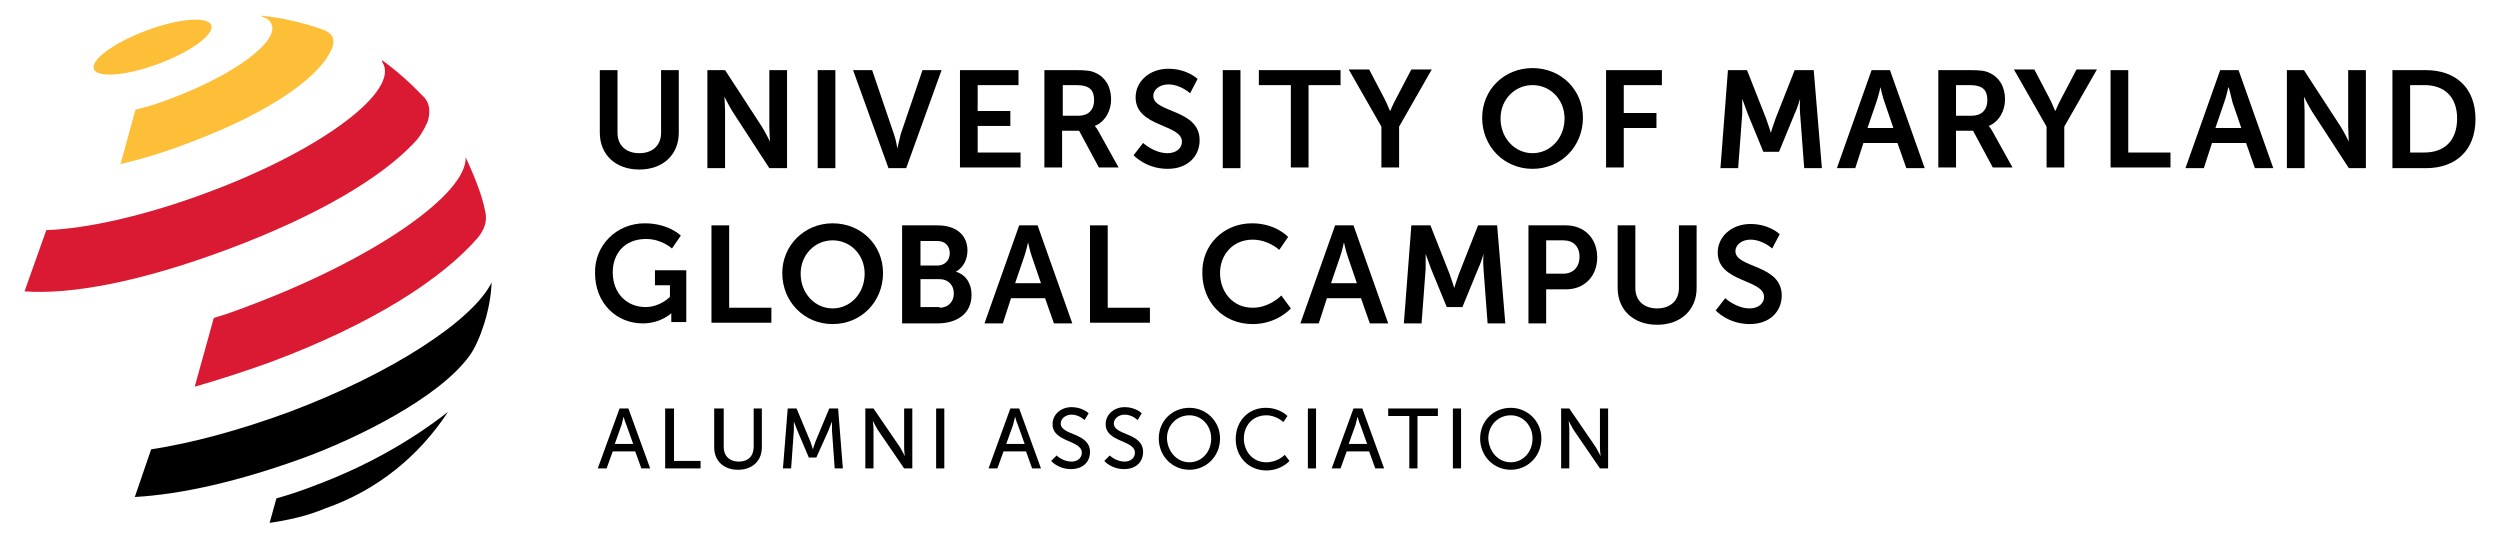
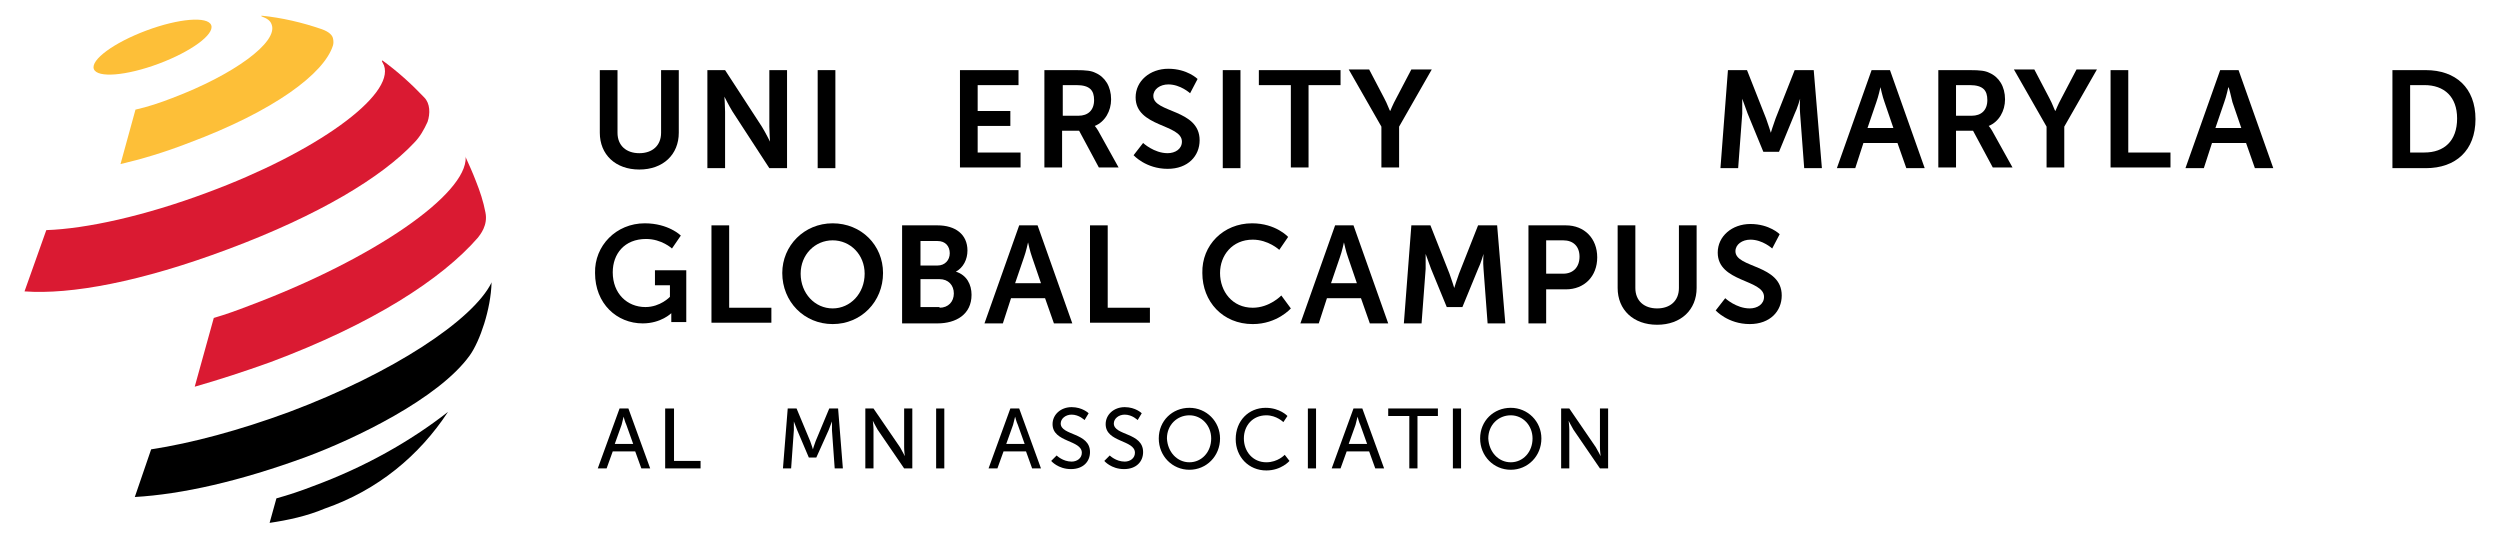
<svg xmlns="http://www.w3.org/2000/svg" version="1.1" id="Layer_1" x="0px" y="0px" viewBox="0 0 367.2 79.2" style="enable-background:new 0 0 367.2 79.2;" xml:space="preserve">
  <style type="text/css">
	.st0{fill:#FDBF38;}
	.st1{fill:#DA1A32;}
</style>
  <g>
    <path d="M88.1,10.3h2.6v9.2c0,1.9,1.3,3,3.2,3s3.2-1.1,3.2-3v-9.2h2.6v9.2c0,3.2-2.3,5.4-5.8,5.4c-3.5,0-5.8-2.2-5.8-5.4V10.3z" />
    <path d="M103.9,10.3h2.6l5.4,8.3c0.5,0.8,1.2,2.2,1.2,2.2h0c0,0-0.1-1.4-0.1-2.2v-8.3h2.6v14.4h-2.6l-5.4-8.3   c-0.5-0.8-1.2-2.2-1.2-2.2h0c0,0,0.1,1.4,0.1,2.2v8.3h-2.6V10.3z" />
    <path d="M120.1,10.3h2.6v14.4h-2.6V10.3z" />
-     <path d="M125.3,10.3h2.8l3.2,9.4c0.3,0.8,0.5,2.1,0.5,2.1h0c0,0,0.3-1.3,0.5-2.1l3.2-9.4h2.8l-5.2,14.4h-2.6L125.3,10.3z" />
    <path d="M141,10.3h8.6v2.2h-6v3.8h4.8v2.2h-4.8v3.9h6.3v2.2H141V10.3z" />
    <path d="M153.4,10.3h4.6c1.6,0,2.3,0.1,2.9,0.4c1.4,0.6,2.3,2,2.3,3.9c0,1.7-0.9,3.3-2.4,3.9v0c0,0,0.2,0.2,0.5,0.7l3,5.4h-2.9   l-2.9-5.4H156v5.4h-2.6V10.3z M158.4,17c1.4,0,2.3-0.8,2.3-2.3c0-1.4-0.6-2.2-2.6-2.2h-2V17H158.4z" />
    <path d="M167.9,21c0,0,1.6,1.5,3.6,1.5c1.1,0,2.1-0.6,2.1-1.7c0-2.6-6.8-2.1-6.8-6.5c0-2.4,2.1-4.2,4.8-4.2c2.8,0,4.3,1.5,4.3,1.5   l-1.1,2.1c0,0-1.4-1.3-3.2-1.3c-1.2,0-2.2,0.7-2.2,1.7c0,2.5,6.8,1.9,6.8,6.5c0,2.3-1.7,4.2-4.7,4.2c-3.2,0-5-2-5-2L167.9,21z" />
    <path d="M179.6,10.3h2.6v14.4h-2.6V10.3z" />
    <path d="M189.6,12.5h-4.7v-2.2h12v2.2h-4.7v12.1h-2.6V12.5z" />
    <path d="M202.9,18.6l-4.8-8.4h3l2.2,4.2c0.5,0.9,0.8,1.9,0.9,1.9h0c0,0,0.4-1,0.9-1.9l2.2-4.2h3l-4.8,8.4v6h-2.6V18.6z" />
-     <path d="M225.1,10c4.2,0,7.4,3.2,7.4,7.3c0,4.2-3.2,7.5-7.4,7.5c-4.2,0-7.4-3.3-7.4-7.5C217.7,13.2,220.9,10,225.1,10z M225.1,22.5   c2.6,0,4.7-2.2,4.7-5.1c0-2.8-2.1-4.9-4.7-4.9c-2.6,0-4.7,2.1-4.7,4.9C220.4,20.3,222.5,22.5,225.1,22.5z" />
-     <path d="M235.8,10.3h8.3v2.2h-5.6v4.1h4.8v2.2h-4.8v5.8h-2.6V10.3z" />
    <path d="M253.8,10.3h2.8l2.8,7.1c0.3,0.8,0.7,2.1,0.7,2.1h0c0,0,0.4-1.3,0.7-2.1l2.8-7.1h2.8l1.2,14.4H265l-0.6-8   c-0.1-1,0-2.2,0-2.2h0c0,0-0.4,1.4-0.8,2.2l-2.3,5.6h-2.3l-2.3-5.6c-0.3-0.8-0.8-2.2-0.8-2.2h0c0,0,0,1.3,0,2.2l-0.6,8h-2.6   L253.8,10.3z" />
    <path d="M278.7,21h-5l-1.2,3.7h-2.7l5.1-14.4h2.7l5.1,14.4h-2.7L278.7,21z M276.2,12.8c0,0-0.3,1.4-0.6,2.2l-1.3,3.8h3.8l-1.3-3.8   C276.5,14.2,276.2,12.8,276.2,12.8L276.2,12.8z" />
    <path d="M284.7,10.3h4.6c1.6,0,2.3,0.1,2.9,0.4c1.4,0.6,2.3,2,2.3,3.9c0,1.7-0.9,3.3-2.4,3.9v0c0,0,0.2,0.2,0.5,0.7l3,5.4h-2.9   l-2.9-5.4h-2.5v5.4h-2.6V10.3z M289.6,17c1.4,0,2.3-0.8,2.3-2.3c0-1.4-0.6-2.2-2.6-2.2h-2V17H289.6z" />
    <path d="M300.6,18.6l-4.8-8.4h3l2.2,4.2c0.5,0.9,0.8,1.9,0.9,1.9h0c0,0,0.4-1,0.9-1.9l2.2-4.2h3l-4.8,8.4v6h-2.6V18.6z" />
    <path d="M310,10.3h2.6v12.1h6.2v2.2H310V10.3z" />
    <path d="M329.9,21h-5l-1.2,3.7h-2.7l5.1-14.4h2.7l5.1,14.4h-2.7L329.9,21z M327.3,12.8c0,0-0.3,1.4-0.6,2.2l-1.3,3.8h3.8l-1.3-3.8   C327.7,14.2,327.4,12.8,327.3,12.8L327.3,12.8z" />
-     <path d="M335.8,10.3h2.6l5.4,8.3c0.5,0.8,1.2,2.2,1.2,2.2h0c0,0-0.1-1.4-0.1-2.2v-8.3h2.6v14.4H345l-5.4-8.3   c-0.5-0.8-1.2-2.2-1.2-2.2h0c0,0,0.1,1.4,0.1,2.2v8.3h-2.6V10.3z" />
    <path d="M351.4,10.3h4.9c4.4,0,7.3,2.6,7.3,7.2s-2.9,7.2-7.3,7.2h-4.9V10.3z M356.1,22.4c2.9,0,4.8-1.7,4.8-5   c0-3.2-1.9-4.9-4.8-4.9H354v9.9H356.1z" />
  </g>
  <g>
    <path d="M94.7,32.8c3.5,0,5.3,1.8,5.3,1.8l-1.3,1.9c0,0-1.5-1.4-3.8-1.4c-3.2,0-4.9,2.2-4.9,4.9c0,3.1,2.1,5.1,4.8,5.1   c2.2,0,3.6-1.5,3.6-1.5v-1.7h-2.2v-2.2h4.6v7.6h-2.2v-0.7c0-0.3,0-0.6,0-0.6h0c0,0-1.5,1.5-4.2,1.5c-3.8,0-7-2.9-7-7.4   C87.3,36.1,90.5,32.8,94.7,32.8z" />
    <path d="M104.5,33.1h2.6v12.1h6.2v2.2h-8.8V33.1z" />
    <path d="M122.3,32.8c4.2,0,7.4,3.2,7.4,7.3c0,4.2-3.2,7.5-7.4,7.5c-4.2,0-7.4-3.3-7.4-7.5C114.9,36.1,118.1,32.8,122.3,32.8z    M122.3,45.3c2.6,0,4.7-2.2,4.7-5.1c0-2.8-2.1-4.9-4.7-4.9c-2.6,0-4.7,2.1-4.7,4.9C117.6,43.1,119.7,45.3,122.3,45.3z" />
    <path d="M132.6,33.1h5.1c2.6,0,4.4,1.3,4.4,3.7c0,1.3-0.6,2.5-1.7,3.1v0c1.6,0.5,2.3,1.9,2.3,3.4c0,2.9-2.3,4.2-5,4.2h-5.2V33.1z    M137.7,39c1.1,0,1.8-0.8,1.8-1.8c0-1-0.6-1.8-1.8-1.8h-2.5V39H137.7z M138,45.2c1.3,0,2.1-0.9,2.1-2.1c0-1.2-0.8-2.1-2.1-2.1h-2.8   v4.1H138z" />
    <path d="M153.5,43.8h-5l-1.2,3.7h-2.7l5.1-14.4h2.7l5.1,14.4h-2.7L153.5,43.8z M151,35.6c0,0-0.3,1.4-0.6,2.2l-1.3,3.8h3.8   l-1.3-3.8C151.3,37,151,35.6,151,35.6L151,35.6z" />
    <path d="M160.1,33.1h2.6v12.1h6.2v2.2h-8.8V33.1z" />
    <path d="M183.9,32.8c3.5,0,5.3,2,5.3,2l-1.3,1.9c0,0-1.6-1.5-3.9-1.5c-3,0-4.8,2.3-4.8,4.9c0,2.7,1.8,5.1,4.8,5.1   c2.5,0,4.2-1.8,4.2-1.8l1.4,1.9c0,0-2,2.3-5.6,2.3c-4.4,0-7.4-3.3-7.4-7.5C176.5,36,179.7,32.8,183.9,32.8z" />
    <path d="M199.9,43.8h-5l-1.2,3.7H191l5.1-14.4h2.7l5.1,14.4h-2.7L199.9,43.8z M197.4,35.6c0,0-0.3,1.4-0.6,2.2l-1.3,3.8h3.8   l-1.3-3.8C197.7,37,197.4,35.6,197.4,35.6L197.4,35.6z" />
    <path d="M207.3,33.1h2.8l2.8,7.1c0.3,0.8,0.7,2.1,0.7,2.1h0c0,0,0.4-1.3,0.7-2.1l2.8-7.1h2.8l1.2,14.4h-2.6l-0.6-8   c-0.1-1,0-2.2,0-2.2h0c0,0-0.4,1.4-0.8,2.2l-2.3,5.6h-2.3l-2.3-5.6c-0.3-0.8-0.8-2.2-0.8-2.2h0c0,0,0,1.3,0,2.2l-0.6,8h-2.6   L207.3,33.1z" />
    <path d="M224.5,33.1h5.5c2.7,0,4.6,1.9,4.6,4.7c0,2.8-1.9,4.7-4.6,4.7h-2.9v5h-2.6V33.1z M229.6,40.2c1.5,0,2.4-1,2.4-2.5   c0-1.5-0.9-2.4-2.4-2.4h-2.5v4.9H229.6z" />
    <path d="M237.6,33.1h2.6v9.2c0,1.9,1.3,3,3.2,3s3.2-1.1,3.2-3v-9.2h2.6v9.2c0,3.2-2.3,5.4-5.8,5.4c-3.5,0-5.8-2.2-5.8-5.4V33.1z" />
    <path d="M253.4,43.8c0,0,1.6,1.5,3.6,1.5c1.1,0,2.1-0.6,2.1-1.7c0-2.6-6.8-2.1-6.8-6.5c0-2.4,2.1-4.2,4.8-4.2   c2.8,0,4.3,1.5,4.3,1.5l-1.1,2.1c0,0-1.4-1.3-3.2-1.3c-1.2,0-2.2,0.7-2.2,1.7c0,2.5,6.8,1.9,6.8,6.5c0,2.3-1.7,4.2-4.7,4.2   c-3.2,0-5-2-5-2L253.4,43.8z" />
  </g>
  <g>
    <ellipse transform="matrix(0.937 -0.35 0.35 0.937 -0.999 8.296)" class="st0" cx="22.4" cy="6.9" rx="9.2" ry="2.6" />
    <path class="st0" d="M47.3,4.3c-2.9-1-5.9-1.7-8.9-2c0,0,0,0,0,0c0,0,0,0,0,0.1c0,0,0,0,0,0c0.8,0.3,1.3,0.6,1.5,1.2   c1,2.6-5.6,7.4-14.6,10.8c-1.8,0.7-3.6,1.3-5.4,1.7l-2.2,8c3-0.7,6.4-1.7,10-3.1c12.6-4.7,19.9-10.2,21.2-14.3   c0.1-0.3,0.1-0.7,0-1.1S48.4,4.7,47.3,4.3z" />
    <path class="st1" d="M68.4,23.1C68.4,23,68.3,23,68.4,23.1C68.3,23,68.3,23.1,68.4,23.1C68.6,28.5,55,38,36.6,44.9   c-1.8,0.7-3.5,1.3-5.2,1.8l-2.8,10.1c3.5-1,7.2-2.2,11.1-3.6C54.7,47.6,64.9,41,70.2,34.9c0.3-0.4,1.5-1.8,1.1-3.7   c-0.3-1.6-0.8-3.1-1.4-4.6C69.4,25.3,68.9,24.2,68.4,23.1z" />
    <path class="st1" d="M62.3,14.3c-1.9-2-3.9-3.8-6.1-5.4c0,0,0,0-0.1,0c0,0,0,0.1,0,0.1c0.1,0.2,0.2,0.4,0.3,0.6   c1.6,4.4-10,12.8-26,18.7c-9.1,3.4-17.7,5.3-23.6,5.5l-3.2,9c6.8,0.5,17.1-1.4,29.9-6.2C46.9,31.6,56.1,26,60.8,21   c0.9-0.9,1.5-2,2-3.1C63.2,16.7,63.2,15.2,62.3,14.3z" />
    <path d="M72.2,41.5C72.1,41.5,72.1,41.6,72.2,41.5C69.5,47,57.7,54.8,42.5,60.5c-7.3,2.7-14.4,4.6-20.3,5.5l-2.4,7   c6.9-0.4,15.4-2.3,25.2-5.9c7-2.6,19.4-8.5,24-14.9C70.5,50.1,72.1,45.4,72.2,41.5C72.2,41.6,72.2,41.6,72.2,41.5z" />
    <g>
      <path d="M65.8,60.5C65.8,60.5,65.8,60.5,65.8,60.5c-5.5,4.3-12.2,8.1-19.8,10.9c-1.8,0.7-3.6,1.3-5.4,1.8l-1,3.6    c2.7-0.4,5.5-1,8.1-2.1C55.5,72,61.6,66.9,65.8,60.5C65.9,60.6,65.9,60.6,65.8,60.5z" />
    </g>
  </g>
  <g>
    <path d="M93.3,66.3h-3.3l-0.9,2.5h-1.3L91,60h1.3l3.2,8.8h-1.3L93.3,66.3z M91.6,61.2c0,0-0.2,0.8-0.3,1.2l-1,2.8h2.7l-1-2.8   C91.8,62,91.6,61.2,91.6,61.2L91.6,61.2z" />
    <path d="M97.7,60H99v7.7h3.9v1.1h-5.2V60z" />
-     <path d="M105.1,60h1.2v5.7c0,1.3,0.9,2.1,2.2,2.1c1.4,0,2.2-0.8,2.2-2.2V60h1.2v5.7c0,2-1.4,3.3-3.5,3.3c-2.1,0-3.5-1.3-3.5-3.3V60   z" />
    <path d="M115.7,60h1.3l2,4.8c0.2,0.5,0.4,1.2,0.4,1.2h0c0,0,0.2-0.7,0.4-1.2l2-4.8h1.3l0.7,8.8h-1.2l-0.4-5.6c0-0.5,0-1.3,0-1.3h0   c0,0-0.3,0.8-0.5,1.3l-1.8,4h-1.1l-1.7-4c-0.2-0.5-0.5-1.3-0.5-1.3h0c0,0,0,0.8,0,1.3l-0.4,5.6H115L115.7,60z" />
    <path d="M127.1,60h1.2l3.9,5.7c0.3,0.5,0.7,1.3,0.7,1.3h0c0,0-0.1-0.8-0.1-1.3V60h1.2v8.8h-1.2l-3.9-5.7c-0.3-0.5-0.7-1.3-0.7-1.3   h0c0,0,0.1,0.8,0.1,1.3v5.7h-1.2V60z" />
    <path d="M137.5,60h1.2v8.8h-1.2V60z" />
    <path d="M150.7,66.3h-3.3l-0.9,2.5h-1.3l3.2-8.8h1.3l3.2,8.8h-1.3L150.7,66.3z M149.1,61.2c0,0-0.2,0.8-0.3,1.2l-1,2.8h2.7l-1-2.8   C149.3,62,149.1,61.2,149.1,61.2L149.1,61.2z" />
    <path d="M155.2,66.9c0,0,0.9,0.9,2.2,0.9c0.8,0,1.5-0.5,1.5-1.3c0-1.9-4.3-1.5-4.3-4.2c0-1.4,1.2-2.5,2.8-2.5   c1.6,0,2.5,0.9,2.5,0.9l-0.6,1c0,0-0.8-0.8-1.9-0.8c-0.9,0-1.6,0.6-1.6,1.3c0,1.8,4.3,1.3,4.3,4.2c0,1.4-1,2.5-2.8,2.5   c-1.9,0-2.9-1.2-2.9-1.2L155.2,66.9z" />
    <path d="M163,66.9c0,0,0.9,0.9,2.2,0.9c0.8,0,1.5-0.5,1.5-1.3c0-1.9-4.3-1.5-4.3-4.2c0-1.4,1.2-2.5,2.8-2.5c1.6,0,2.5,0.9,2.5,0.9   l-0.6,1c0,0-0.8-0.8-1.9-0.8c-0.9,0-1.6,0.6-1.6,1.3c0,1.8,4.3,1.3,4.3,4.2c0,1.4-1,2.5-2.8,2.5c-1.9,0-2.9-1.2-2.9-1.2L163,66.9z" />
    <path d="M174.7,59.9c2.5,0,4.5,2,4.5,4.5c0,2.6-2,4.6-4.5,4.6s-4.5-2-4.5-4.6C170.2,61.8,172.2,59.9,174.7,59.9z M174.7,67.9   c1.8,0,3.2-1.5,3.2-3.5c0-1.9-1.4-3.4-3.2-3.4c-1.8,0-3.3,1.4-3.3,3.4C171.5,66.4,172.9,67.9,174.7,67.9z" />
    <path d="M185.9,59.9c2.1,0,3.2,1.2,3.2,1.2l-0.6,0.9c0,0-1-1-2.5-1c-2,0-3.3,1.5-3.3,3.4c0,1.9,1.3,3.5,3.3,3.5   c1.7,0,2.7-1.1,2.7-1.1l0.7,0.9c0,0-1.2,1.4-3.4,1.4c-2.6,0-4.5-2-4.5-4.6C181.5,61.8,183.4,59.9,185.9,59.9z" />
    <path d="M192.1,60h1.2v8.8h-1.2V60z" />
    <path d="M201.1,66.3h-3.3l-0.9,2.5h-1.3l3.2-8.8h1.3l3.2,8.8h-1.3L201.1,66.3z M199.4,61.2c0,0-0.2,0.8-0.3,1.2l-1,2.8h2.7l-1-2.8   C199.6,62,199.4,61.2,199.4,61.2L199.4,61.2z" />
    <path d="M206.9,61.1h-3V60h7.3v1.1h-3v7.7h-1.2V61.1z" />
    <path d="M213.4,60h1.2v8.8h-1.2V60z" />
    <path d="M221.9,59.9c2.5,0,4.5,2,4.5,4.5c0,2.6-2,4.6-4.5,4.6c-2.5,0-4.5-2-4.5-4.6C217.4,61.8,219.4,59.9,221.9,59.9z M221.9,67.9   c1.8,0,3.2-1.5,3.2-3.5c0-1.9-1.4-3.4-3.2-3.4c-1.8,0-3.3,1.4-3.3,3.4C218.7,66.4,220.1,67.9,221.9,67.9z" />
    <path d="M229.3,60h1.2l3.9,5.7c0.3,0.5,0.7,1.3,0.7,1.3h0c0,0-0.1-0.8-0.1-1.3V60h1.2v8.8h-1.2l-3.9-5.7c-0.3-0.5-0.7-1.3-0.7-1.3   h0c0,0,0.1,0.8,0.1,1.3v5.7h-1.2V60z" />
  </g>
</svg>